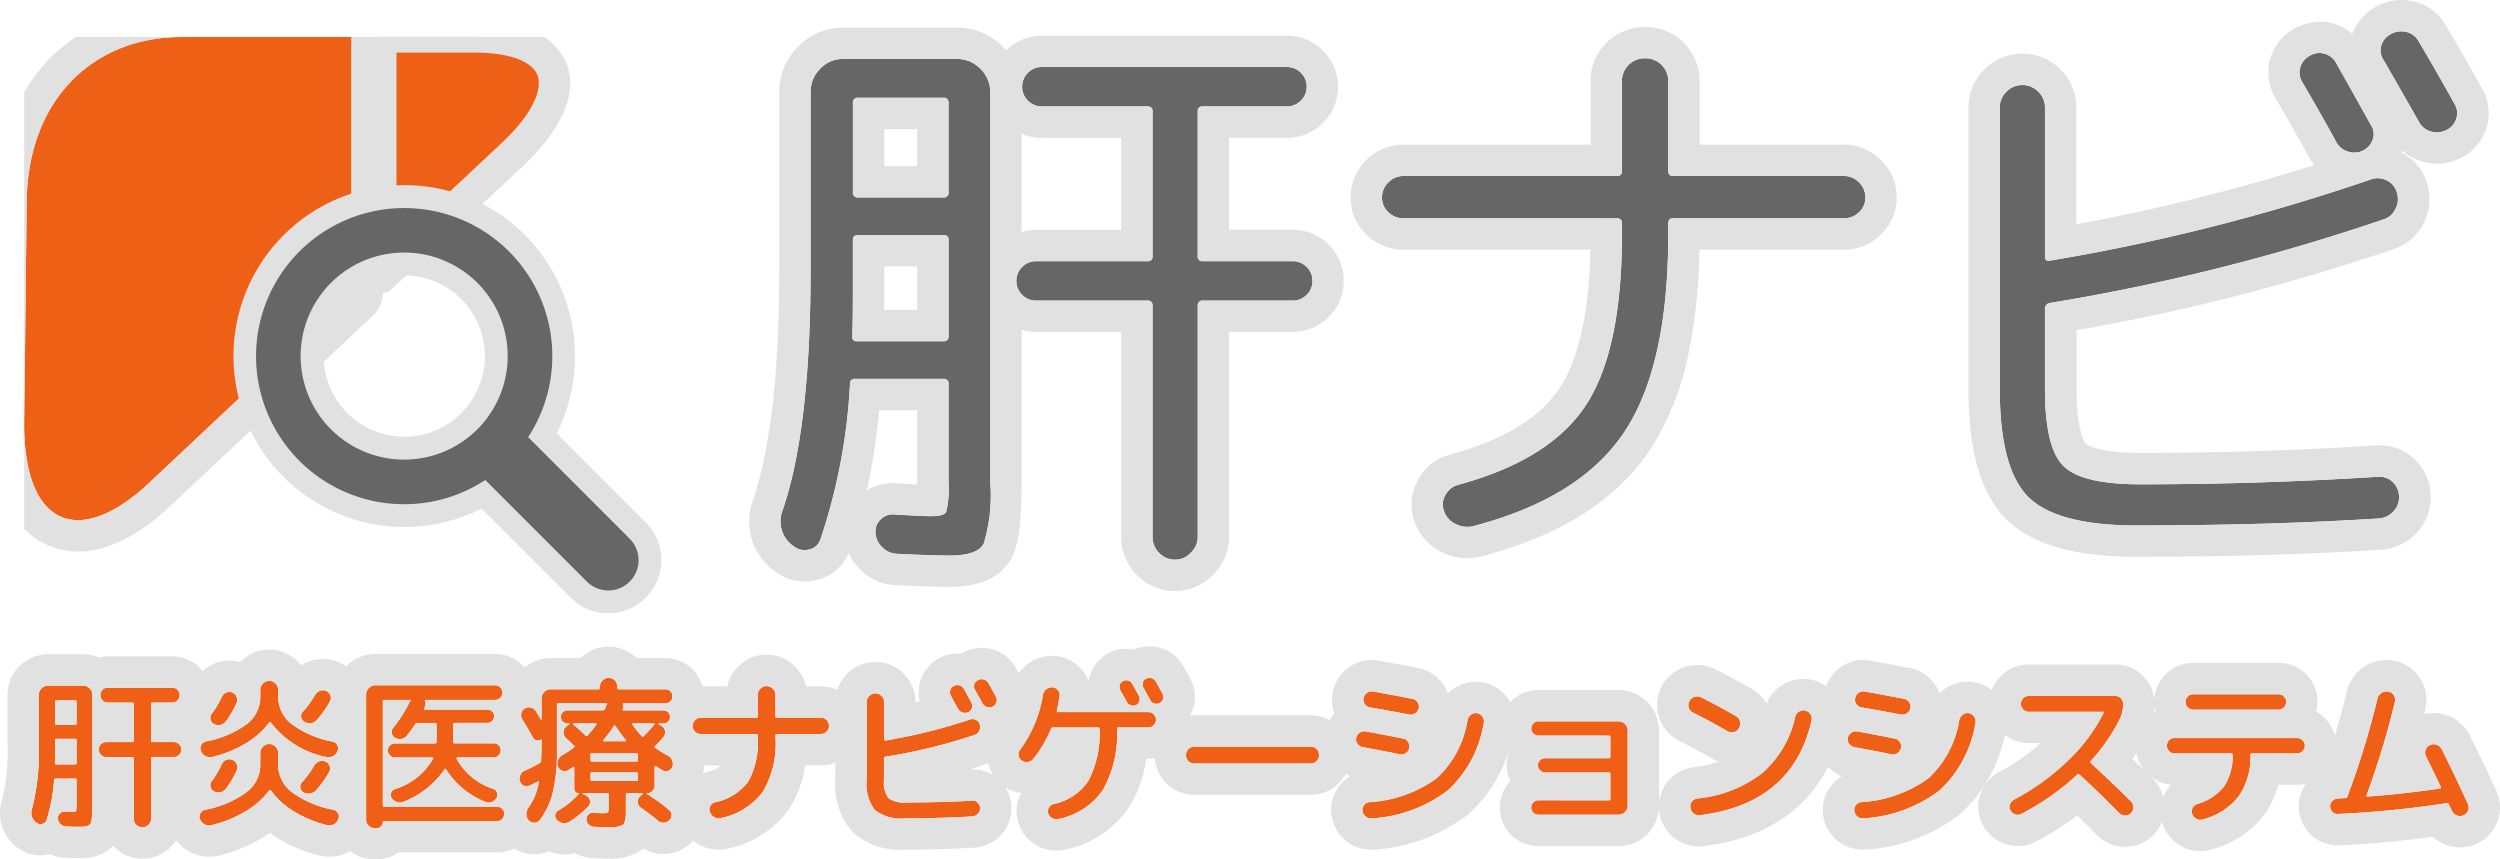
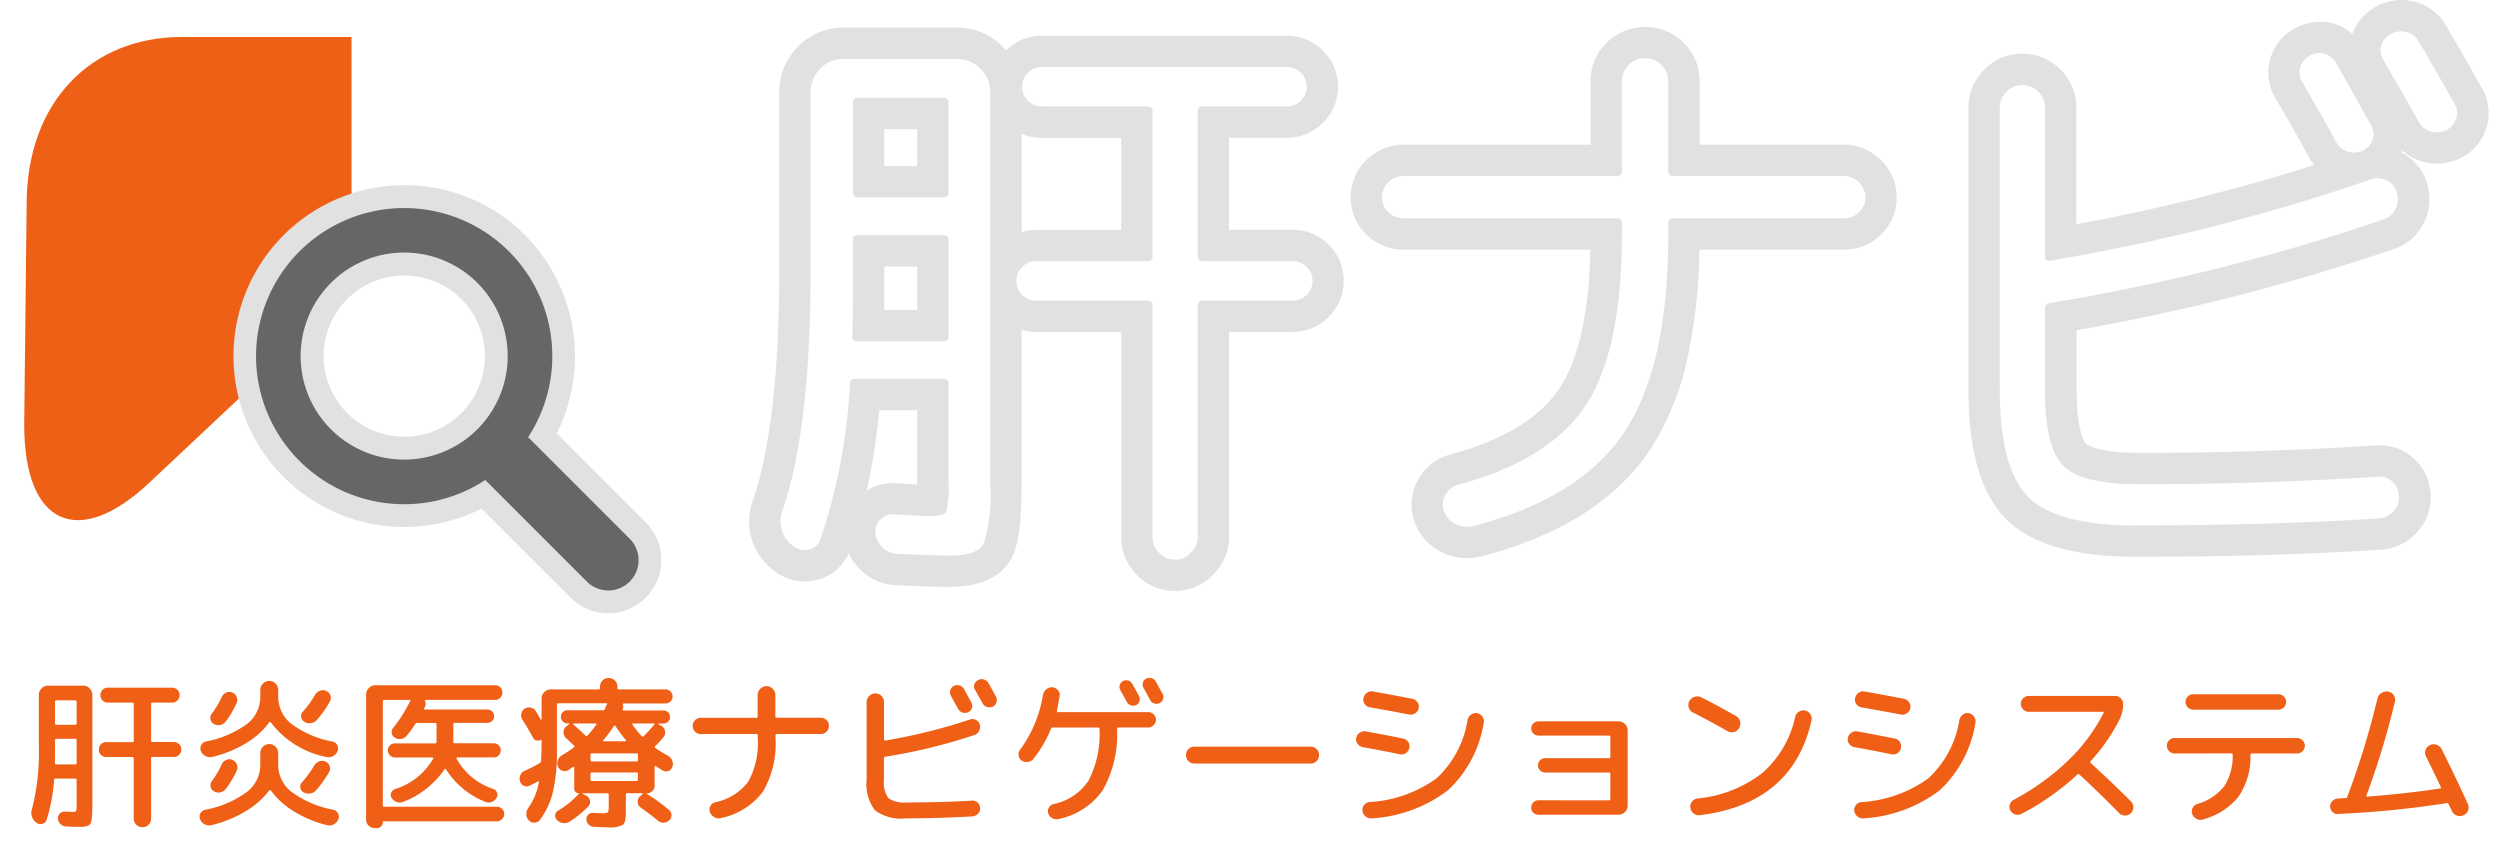
<svg xmlns="http://www.w3.org/2000/svg" width="159.545" height="54.847" viewBox="0 0 159.545 54.847">
  <defs>
    <clipPath id="a">
      <rect width="40.661" height="36.778" fill="none" />
    </clipPath>
  </defs>
  <g transform="translate(-81.455 -25.517)">
    <g transform="translate(83 27.874)">
      <g transform="translate(0 0)" clip-path="url(#a)">
        <path d="M20.164.006H10.029C4.3.006.156,4.136.156,10.659L0,24.74c0,6.523,3.525,7.886,7.951,3.741L20.889,16.322V.006Z" transform="translate(0 -0.001)" fill="#ef6017" />
-         <path d="M10.029.006C4.3.006.156,4.136.156,10.659L0,24.74c0,6.523,3.525,7.886,7.951,3.741L20.889,16.322V.006H10.029m0-2h10.86a2,2,0,0,1,2,2V16.322a2,2,0,0,1-.63,1.457L9.32,29.939c-2.056,1.926-4.037,2.9-5.889,2.9A4.781,4.781,0,0,1-.79,30.316,11.057,11.057,0,0,1-2,24.74q0-.011,0-.022l.156-14.071A12.973,12.973,0,0,1,1.493,1.51,11.589,11.589,0,0,1,10.029-1.994Z" transform="translate(0 -0.001)" fill="#e1e1e1" />
-         <path d="M33.356,0H27.373V15.363L35.73,7.535C40.154,3.39,39.086,0,33.356,0" transform="translate(-4.615 0)" fill="#ef6017" />
-         <path d="M27.373,16.363a1,1,0,0,1-1-1V0a1,1,0,0,1,1-1h5.983a9.472,9.472,0,0,1,3.711.634A3.838,3.838,0,0,1,39.228,1.7c.732,1.851-.268,4.184-2.814,6.569l-8.357,7.828A1,1,0,0,1,27.373,16.363ZM28.373,1V13.056l6.673-6.251c2.743-2.569,2.47-4,2.321-4.374C37.014,1.535,35.514,1,33.356,1Z" transform="translate(-4.615 0)" fill="#e1e1e1" />
        <path d="M40.115,38.114a2.624,2.624,0,0,1-1.87-.773l-6.076-6.075A10.18,10.18,0,1,1,35.937,27.5l6.075,6.075a2.667,2.667,0,0,1-1.9,4.54M27.105,16.558a5.875,5.875,0,1,0,4.156,1.719,5.838,5.838,0,0,0-4.156-1.719" transform="translate(-2.854 -2.066)" fill="#666" />
        <path d="M26.957,12.84a9.446,9.446,0,0,1,7.908,14.62l6.482,6.483a1.933,1.933,0,0,1-2.734,2.734l-6.483-6.482A9.45,9.45,0,1,1,26.957,12.84m0,16.052a6.607,6.607,0,1,0-4.673-1.933,6.592,6.592,0,0,0,4.673,1.933m0-17.513A10.907,10.907,0,1,0,31.889,32.02l5.692,5.689a3.388,3.388,0,0,0,4.791-.008,3.393,3.393,0,0,0,.01-4.791L36.69,27.218A10.967,10.967,0,0,0,34.671,14.57a10.833,10.833,0,0,0-7.714-3.192m0,16.052A5.145,5.145,0,1,1,30.6,25.924a5.107,5.107,0,0,1-3.639,1.506" transform="translate(-2.706 -1.918)" fill="#e1e1e1" />
      </g>
    </g>
-     <path d="M3.1-8.617a1.926,1.926,0,0,1-.7-2.33q1.775-5.215,1.775-15.311V-37.613a2.054,2.054,0,0,1,.61-1.479,1.965,1.965,0,0,1,1.461-.628h7.286a2.025,2.025,0,0,1,1.479.628,2.024,2.024,0,0,1,.629,1.479v24.89a10.562,10.562,0,0,1-.425,3.958q-.425.74-2.2.74-1.146,0-3.365-.111a1.389,1.389,0,0,1-.906-.425,1.39,1.39,0,0,1-.425-.906,1.039,1.039,0,0,1,.333-.868,1.069,1.069,0,0,1,.851-.315q1.738.111,2.367.111.814,0,.962-.277a6.4,6.4,0,0,0,.148-1.9v-6.25a.294.294,0,0,0-.333-.333H7.024a.294.294,0,0,0-.333.333A37.089,37.089,0,0,1,4.805-9.061a.961.961,0,0,1-.721.647A1.122,1.122,0,0,1,3.1-8.617ZM6.876-36.909v5.694a.294.294,0,0,0,.333.333h5.437a.294.294,0,0,0,.333-.333v-5.694a.294.294,0,0,0-.333-.333H7.209A.294.294,0,0,0,6.876-36.909Zm0,11.871q0,2.071-.037,3.032a.261.261,0,0,0,.3.3h5.511a.294.294,0,0,0,.333-.333v-6.139q0-.3-.333-.3H7.209q-.333,0-.333.3ZM28.437-8.211a1.3,1.3,0,0,1-1,.444,1.385,1.385,0,0,1-1.017-.426A1.43,1.43,0,0,1,26-9.246v-14.72a.294.294,0,0,0-.333-.333h-7.1a1.211,1.211,0,0,1-.888-.369,1.212,1.212,0,0,1-.37-.888,1.212,1.212,0,0,1,.37-.888,1.211,1.211,0,0,1,.888-.369h7.1A.294.294,0,0,0,26-27.146v-9.246q0-.3-.333-.3H18.933a1.212,1.212,0,0,1-.888-.37,1.209,1.209,0,0,1-.37-.887,1.211,1.211,0,0,1,.37-.887,1.209,1.209,0,0,1,.888-.37H34.577a1.209,1.209,0,0,1,.888.37,1.21,1.21,0,0,1,.37.887,1.209,1.209,0,0,1-.37.887,1.212,1.212,0,0,1-.888.37H29.214q-.333,0-.333.3v9.246a.294.294,0,0,0,.333.333h5.732a1.211,1.211,0,0,1,.888.369,1.212,1.212,0,0,1,.37.888,1.212,1.212,0,0,1-.37.888,1.211,1.211,0,0,1-.888.369H29.214a.294.294,0,0,0-.333.333v14.72A1.343,1.343,0,0,1,28.437-8.211ZM42.01-29.55a1.346,1.346,0,0,1-.962-.388,1.255,1.255,0,0,1-.407-.943,1.315,1.315,0,0,1,.407-.962,1.316,1.316,0,0,1,.962-.407H55.62a.294.294,0,0,0,.333-.333v-5.7a1.431,1.431,0,0,1,.425-1.054,1.433,1.433,0,0,1,1.054-.425,1.433,1.433,0,0,1,1.054.425,1.431,1.431,0,0,1,.425,1.054v5.7c0,.222.1.333.3.333h10.91a1.316,1.316,0,0,1,.962.407,1.315,1.315,0,0,1,.407.962,1.255,1.255,0,0,1-.407.943,1.346,1.346,0,0,1-.962.388H59.208q-.3,0-.3.333v.666q0,8.431-2.811,12.648T46.485-9.912a1.612,1.612,0,0,1-1.147-.129,1.405,1.405,0,0,1-.74-.832,1.187,1.187,0,0,1,.092-1.018,1.291,1.291,0,0,1,.8-.647q5.88-1.591,8.173-5.1t2.293-10.91v-.666a.294.294,0,0,0-.333-.333ZM99.815-39.905a1.2,1.2,0,0,1,1.738.481q.74,1.294,2.219,3.956a1.03,1.03,0,0,1,.092.906,1.19,1.19,0,0,1-.61.684,1.244,1.244,0,0,1-.943.074,1.26,1.26,0,0,1-.758-.592q-.962-1.775-2.182-3.847a1.164,1.164,0,0,1-.129-.924A1.186,1.186,0,0,1,99.815-39.905Zm4.586-.629a1.238,1.238,0,0,1,.629-.776,1.349,1.349,0,0,1,1-.129,1.172,1.172,0,0,1,.777.61q1,1.665,2.293,3.995a1.1,1.1,0,0,1,.092.943,1.173,1.173,0,0,1-.647.721,1.352,1.352,0,0,1-.98.074,1.233,1.233,0,0,1-.758-.629q-1.257-2.218-2.219-3.883A1.145,1.145,0,0,1,104.4-40.534ZM88.831-9.949q-5.1,0-6.934-1.812t-1.831-6.916V-36.613a1.389,1.389,0,0,1,.425-1.018,1.387,1.387,0,0,1,1.017-.425,1.387,1.387,0,0,1,1.017.425,1.389,1.389,0,0,1,.425,1.018v9.5q0,.333.333.259a127.543,127.543,0,0,0,20.452-5.178,1.274,1.274,0,0,1,1.017.055,1.168,1.168,0,0,1,.647.758,1.321,1.321,0,0,1-.074,1.055,1.215,1.215,0,0,1-.777.684A132.2,132.2,0,0,1,83.284-24.15a.361.361,0,0,0-.333.37v5.141q0,3.7,1.165,4.881t4.9,1.184q7.619,0,15.163-.481a1.225,1.225,0,0,1,.943.314,1.29,1.29,0,0,1,.425.906,1.276,1.276,0,0,1-.351.98,1.362,1.362,0,0,1-.943.462Q97.19-9.949,88.831-9.949Z" transform="translate(129.01 69)" fill="#666" />
    <path d="M27.439-7.767a1.3,1.3,0,0,0,1-.444,1.342,1.342,0,0,0,.444-1.035v-14.72a.294.294,0,0,1,.333-.333h5.732a1.211,1.211,0,0,0,.888-.369,1.212,1.212,0,0,0,.37-.888,1.212,1.212,0,0,0-.37-.888,1.211,1.211,0,0,0-.888-.369H29.214a.294.294,0,0,1-.333-.333v-9.246q0-.3.333-.3h5.363a1.212,1.212,0,0,0,.888-.37,1.209,1.209,0,0,0,.37-.887,1.21,1.21,0,0,0-.37-.887,1.209,1.209,0,0,0-.888-.37H18.933a1.209,1.209,0,0,0-.888.37,1.211,1.211,0,0,0-.37.887,1.209,1.209,0,0,0,.37.887,1.212,1.212,0,0,0,.888.37h6.731q.333,0,.333.3v9.246a.294.294,0,0,1-.333.333h-7.1a1.211,1.211,0,0,0-.888.369,1.212,1.212,0,0,0-.37.888,1.212,1.212,0,0,0,.37.888,1.211,1.211,0,0,0,.888.369h7.1a.294.294,0,0,1,.333.333v14.72a1.43,1.43,0,0,0,.425,1.054,1.385,1.385,0,0,0,1.017.426M13.015-8.026q1.775,0,2.2-.739a10.562,10.562,0,0,0,.425-3.958v-24.89a2.024,2.024,0,0,0-.629-1.479,2.025,2.025,0,0,0-1.479-.628H6.247a1.965,1.965,0,0,0-1.461.628,2.054,2.054,0,0,0-.61,1.479v11.354q0,10.1-1.775,15.311a1.926,1.926,0,0,0,.7,2.33,1.122,1.122,0,0,0,.98.2.961.961,0,0,0,.721-.647,37.089,37.089,0,0,0,1.886-9.912.294.294,0,0,1,.333-.333h5.622a.294.294,0,0,1,.333.333v6.25a6.4,6.4,0,0,1-.148,1.9q-.148.278-.962.277-.629,0-2.367-.111a1.069,1.069,0,0,0-.851.315,1.039,1.039,0,0,0-.333.868,1.39,1.39,0,0,0,.425.906,1.389,1.389,0,0,0,.906.425q2.219.111,3.365.111M7.209-28.478h5.437q.333,0,.333.3v6.139a.294.294,0,0,1-.333.333H7.135a.261.261,0,0,1-.3-.3q.037-.961.037-3.032v-3.143q0-.3.333-.3m0-8.765h5.437a.294.294,0,0,1,.333.333v5.694a.294.294,0,0,1-.333.333H7.209a.294.294,0,0,1-.333-.333v-5.694a.294.294,0,0,1,.333-.333M46.077-9.86a1.671,1.671,0,0,0,.408-.052q6.8-1.775,9.616-5.992t2.811-12.648v-.666q0-.332.3-.333h10.91a1.346,1.346,0,0,0,.962-.388,1.255,1.255,0,0,0,.407-.943,1.315,1.315,0,0,0-.407-.962,1.316,1.316,0,0,0-.962-.407H59.208c-.2,0-.3-.11-.3-.333v-5.7a1.431,1.431,0,0,0-.425-1.054,1.433,1.433,0,0,0-1.054-.425,1.433,1.433,0,0,0-1.054.425,1.431,1.431,0,0,0-.425,1.054v5.7a.294.294,0,0,1-.333.333H42.01a1.316,1.316,0,0,0-.962.407,1.315,1.315,0,0,0-.407.962,1.255,1.255,0,0,0,.407.943,1.346,1.346,0,0,0,.962.388H55.62a.294.294,0,0,1,.333.333v.666q0,7.4-2.293,10.91t-8.173,5.1a1.291,1.291,0,0,0-.8.647,1.188,1.188,0,0,0-.092,1.018,1.4,1.4,0,0,0,.74.832,1.636,1.636,0,0,0,.739.181m42.754-.089q8.358,0,15.422-.444a1.362,1.362,0,0,0,.943-.462,1.276,1.276,0,0,0,.351-.98,1.29,1.29,0,0,0-.425-.906,1.225,1.225,0,0,0-.943-.314q-7.545.481-15.163.481-3.735,0-4.9-1.184t-1.165-4.881V-23.78a.361.361,0,0,1,.333-.37,132.2,132.2,0,0,0,21.265-5.326,1.216,1.216,0,0,0,.777-.684,1.321,1.321,0,0,0,.074-1.055,1.168,1.168,0,0,0-.647-.758,1.274,1.274,0,0,0-1.017-.055A127.543,127.543,0,0,1,83.284-26.85q-.333.074-.333-.259v-9.5a1.389,1.389,0,0,0-.425-1.018,1.387,1.387,0,0,0-1.017-.425,1.387,1.387,0,0,0-1.017.425,1.389,1.389,0,0,0-.425,1.018v17.937q0,5.1,1.831,6.916t6.934,1.812M102.7-33.744a1.22,1.22,0,0,0,.552-.133,1.19,1.19,0,0,0,.61-.684,1.03,1.03,0,0,0-.092-.906q-1.479-2.662-2.219-3.956a1.2,1.2,0,0,0-1.738-.481,1.186,1.186,0,0,0-.573.74,1.164,1.164,0,0,0,.129.924q1.22,2.072,2.182,3.847a1.26,1.26,0,0,0,.758.592,1.367,1.367,0,0,0,.391.059m5.257-1.294a1.387,1.387,0,0,0,.584-.133,1.173,1.173,0,0,0,.647-.721,1.1,1.1,0,0,0-.092-.943q-1.294-2.33-2.293-3.995a1.172,1.172,0,0,0-.777-.61,1.349,1.349,0,0,0-1,.129,1.238,1.238,0,0,0-.629.776,1.145,1.145,0,0,0,.185.925q.962,1.664,2.219,3.883a1.233,1.233,0,0,0,.758.629,1.383,1.383,0,0,0,.4.059M27.439-5.767A3.37,3.37,0,0,1,25.005-6.78,3.412,3.412,0,0,1,24-9.246V-22.3H18.563a3.288,3.288,0,0,1-.922-.129v9.7c0,3.3-.332,4.329-.691,4.954-.665,1.157-1.989,1.744-3.935,1.744-.8,0-1.964-.038-3.466-.114l-.043,0A3.387,3.387,0,0,1,7.329-7.148a3.482,3.482,0,0,1-.721-1.038A2.966,2.966,0,0,1,4.553-6.47a3.253,3.253,0,0,1-.762.092,3.129,3.129,0,0,1-1.886-.638l-.033-.025A3.906,3.906,0,0,1,.509-11.595c1.106-3.249,1.668-8.184,1.668-14.664V-37.613a4.053,4.053,0,0,1,1.175-2.872,3.957,3.957,0,0,1,2.9-1.235h7.286a4.021,4.021,0,0,1,2.893,1.214q.117.117.224.24a3.188,3.188,0,0,1,2.283-.937H34.577a3.191,3.191,0,0,1,2.3.957,3.19,3.19,0,0,1,.955,2.3,3.191,3.191,0,0,1-.956,2.3,3.194,3.194,0,0,1-2.3.955h-3.7v5.874h4.065a3.193,3.193,0,0,1,2.3.955,3.2,3.2,0,0,1,.956,2.3,3.194,3.194,0,0,1-.955,2.3,3.194,3.194,0,0,1-2.3.956H30.881V-9.246A3.362,3.362,0,0,1,29.852-6.8,3.317,3.317,0,0,1,27.439-5.767ZM8.558-17.305a43.982,43.982,0,0,1-.793,5.132,3.015,3.015,0,0,1,1.646-.481c.076,0,.152,0,.228.008.569.036,1,.061,1.339.077q0-.074,0-.153v-4.583Zm.313-6.4h2.107v-2.768h-2.1v1.44C8.876-24.548,8.875-24.106,8.872-23.71Zm8.77-11.24v6.266a3.286,3.286,0,0,1,.922-.129H24v-5.874H18.933A3.226,3.226,0,0,1,17.641-34.95ZM8.876-32.881h2.1v-2.361h-2.1ZM46.077-7.86a3.625,3.625,0,0,1-1.632-.391,3.392,3.392,0,0,1-1.737-1.969,3.2,3.2,0,0,1,.234-2.64,3.274,3.274,0,0,1,2-1.6l.026-.007c3.414-.924,5.776-2.359,7.021-4.266,1.207-1.85,1.864-4.813,1.957-8.816H42.01a3.335,3.335,0,0,1-2.343-.942,3.234,3.234,0,0,1-1.026-2.39,3.3,3.3,0,0,1,.991-2.375,3.3,3.3,0,0,1,2.377-.994H53.953v-4.028a3.417,3.417,0,0,1,1.011-2.467,3.42,3.42,0,0,1,2.469-1.012,3.418,3.418,0,0,1,2.467,1.01,3.418,3.418,0,0,1,1.012,2.469v4.028h9.206a3.3,3.3,0,0,1,2.375.992,3.3,3.3,0,0,1,.993,2.376,3.234,3.234,0,0,1-1.026,2.39,3.335,3.335,0,0,1-2.343.942H60.9a34.941,34.941,0,0,1-.74,6.81,17.539,17.539,0,0,1-2.4,5.946c-2.145,3.218-5.77,5.512-10.775,6.817l-.018,0A3.68,3.68,0,0,1,46.077-7.86Zm42.754-.089c-3.987,0-6.716-.782-8.341-2.391s-2.424-4.341-2.424-8.337V-36.613a3.374,3.374,0,0,1,1.011-2.431,3.372,3.372,0,0,1,2.432-1.012,3.372,3.372,0,0,1,2.432,1.012,3.374,3.374,0,0,1,1.011,2.431v7.443a126,126,0,0,0,15.179-3.778,3.4,3.4,0,0,1-.3-.439l-.031-.055c-.627-1.158-1.35-2.431-2.147-3.784l0-.005a3.143,3.143,0,0,1-.334-2.454,3.168,3.168,0,0,1,1.5-1.947l.089-.049a3.507,3.507,0,0,1,1.618-.417,3.052,3.052,0,0,1,2.039.785,3.21,3.21,0,0,1,1.529-1.757,3.355,3.355,0,0,1,1.606-.412,3.41,3.41,0,0,1,.826.1,3.184,3.184,0,0,1,2.025,1.553c.671,1.119,1.444,2.467,2.3,4.006a3.109,3.109,0,0,1,.25,2.561,3.19,3.19,0,0,1-1.707,1.906,3.382,3.382,0,0,1-1.422.317,3.388,3.388,0,0,1-.966-.142,3.194,3.194,0,0,1-1.249-.7q-.025.069-.053.137a3.176,3.176,0,0,1,1.613,1.912,3.3,3.3,0,0,1-.177,2.536,3.23,3.23,0,0,1-1.971,1.721,135.225,135.225,0,0,1-20.2,5.167v3.763c0,2.846.566,3.454.59,3.478.006.006.611.587,3.475.587,5.009,0,10.066-.16,15.032-.477.079-.005.158-.008.236-.008a3.2,3.2,0,0,1,2.18.835,3.279,3.279,0,0,1,1.079,2.257,3.254,3.254,0,0,1-.87,2.461,3.351,3.351,0,0,1-2.287,1.11h-.008C99.65-8.1,94.419-7.949,88.831-7.949Z" transform="translate(129.01 69)" fill="#e1e1e1" />
    <path d="M.927-2.467a.765.765,0,0,1-.259-.9,14.967,14.967,0,0,0,.425-4.111v-3.138a.567.567,0,0,1,.176-.414.567.567,0,0,1,.414-.176H3.92a.567.567,0,0,1,.414.176.567.567,0,0,1,.176.414v6.928q0,.456-.016.7a3.412,3.412,0,0,1-.052.43.349.349,0,0,1-.14.249.729.729,0,0,1-.223.088,1.813,1.813,0,0,1-.357.026q-.487,0-.88-.021a.556.556,0,0,1-.362-.155.5.5,0,0,1-.166-.352.4.4,0,0,1,.124-.326.426.426,0,0,1,.331-.119q.435.021.476.021.2,0,.228-.067a1.843,1.843,0,0,0,.031-.471V-5.18a.082.082,0,0,0-.093-.093H2.159a.082.082,0,0,0-.093.093A11,11,0,0,1,1.59-2.643a.379.379,0,0,1-.28.259A.431.431,0,0,1,.927-2.467Zm1.2-7.715V-8.8a.082.082,0,0,0,.093.093H3.412A.082.082,0,0,0,3.506-8.8v-1.377a.082.082,0,0,0-.093-.093H2.221A.082.082,0,0,0,2.128-10.181Zm0,3.22q0,.466-.01.683c0,.069.028.1.083.1H3.412a.082.082,0,0,0,.093-.093v-1.45a.082.082,0,0,0-.093-.093H2.221a.082.082,0,0,0-.093.093ZM5.4-6.65a.463.463,0,0,1-.342-.135.463.463,0,0,1-.135-.342.463.463,0,0,1,.135-.342A.463.463,0,0,1,5.4-7.6H7.057A.082.082,0,0,0,7.151-7.7v-2.33a.082.082,0,0,0-.093-.093H5.5a.454.454,0,0,1-.342-.14.468.468,0,0,1-.135-.337.468.468,0,0,1,.135-.337.454.454,0,0,1,.342-.14h4.09a.471.471,0,0,1,.347.14.459.459,0,0,1,.14.337.459.459,0,0,1-.14.337.471.471,0,0,1-.347.14H8.352a.082.082,0,0,0-.093.093V-7.7a.082.082,0,0,0,.093.093H9.7a.471.471,0,0,1,.347.14.458.458,0,0,1,.14.336.459.459,0,0,1-.14.337.471.471,0,0,1-.347.14H8.352a.082.082,0,0,0-.093.093v3.831a.541.541,0,0,1-.161.4.529.529,0,0,1-.388.16.541.541,0,0,1-.4-.16.541.541,0,0,1-.161-.4V-6.557a.082.082,0,0,0-.093-.093Zm6.037-.383a.452.452,0,0,1,.021-.378.441.441,0,0,1,.3-.233A6.374,6.374,0,0,0,14.41-8.784a2.186,2.186,0,0,0,.818-1.719v-.435a.546.546,0,0,1,.171-.4.546.546,0,0,1,.4-.171.546.546,0,0,1,.4.171.546.546,0,0,1,.171.4v.435a2.2,2.2,0,0,0,.823,1.724,6.362,6.362,0,0,0,2.646,1.144.444.444,0,0,1,.3.228.439.439,0,0,1,.021.373.6.6,0,0,1-.29.326.591.591,0,0,1-.425.057,5.893,5.893,0,0,1-3.542-2.2q-.062-.072-.114,0a5.022,5.022,0,0,1-1.476,1.32,7.561,7.561,0,0,1-2.149.875.614.614,0,0,1-.435-.057A.6.6,0,0,1,11.438-7.033Zm1.584-1.885a.584.584,0,0,1-.352.223.565.565,0,0,1-.414-.067.414.414,0,0,1-.207-.29.423.423,0,0,1,.072-.352,5.679,5.679,0,0,0,.642-1.067.525.525,0,0,1,.28-.285.479.479,0,0,1,.383-.016.5.5,0,0,1,.29.279.488.488,0,0,1,0,.394A5.83,5.83,0,0,1,13.022-8.918ZM18.821-9a.6.6,0,0,1-.383.191.6.6,0,0,1-.414-.1.4.4,0,0,1-.192-.3.4.4,0,0,1,.109-.336,6.127,6.127,0,0,0,.777-1.067.626.626,0,0,1,.311-.264.528.528,0,0,1,.4.005.468.468,0,0,1,.269.285.451.451,0,0,1-.031.388A6.323,6.323,0,0,1,18.821-9Zm1.067,5.716a.444.444,0,0,1,.3.228.439.439,0,0,1,.021.373.6.6,0,0,1-.29.326.592.592,0,0,1-.425.057,7.412,7.412,0,0,1-2.128-.885A5.012,5.012,0,0,1,15.9-4.517a.07.07,0,0,0-.052-.021.07.07,0,0,0-.052.021,5.183,5.183,0,0,1-1.512,1.331A7.736,7.736,0,0,1,12.1-2.3a.592.592,0,0,1-.425-.057.6.6,0,0,1-.29-.326.439.439,0,0,1,.021-.373.444.444,0,0,1,.3-.228,6.48,6.48,0,0,0,2.682-1.15,2.185,2.185,0,0,0,.839-1.719V-6.9a.558.558,0,0,1,.171-.409.546.546,0,0,1,.4-.171.546.546,0,0,1,.4.171.558.558,0,0,1,.171.409v.746a2.185,2.185,0,0,0,.839,1.719A6.48,6.48,0,0,0,19.888-3.285ZM12.763-6.174a.525.525,0,0,1,.28-.285.478.478,0,0,1,.383-.016.523.523,0,0,1,.3.28.474.474,0,0,1,.005.393,6.062,6.062,0,0,1-.7,1.181.584.584,0,0,1-.352.223.565.565,0,0,1-.414-.067.414.414,0,0,1-.207-.29.423.423,0,0,1,.072-.352A5.683,5.683,0,0,0,12.763-6.174Zm6.224-.2a.519.519,0,0,1,.394.01.468.468,0,0,1,.269.285.451.451,0,0,1-.031.388,6.972,6.972,0,0,1-.839,1.17.625.625,0,0,1-.383.2.649.649,0,0,1-.425-.083.4.4,0,0,1-.192-.3.4.4,0,0,1,.109-.337,6.8,6.8,0,0,0,.787-1.077A.6.6,0,0,1,18.987-6.371Zm3.531,4.256a.526.526,0,0,1-.378-.155.5.5,0,0,1-.161-.373v-7.994a.567.567,0,0,1,.176-.414.567.567,0,0,1,.414-.176h7.642a.451.451,0,0,1,.331.135.451.451,0,0,1,.135.332.45.45,0,0,1-.135.331.451.451,0,0,1-.331.135H25.78q-.062,0-.041.073a.417.417,0,0,1,0,.362l-.052.1c-.028.055-.014.083.041.083h4a.409.409,0,0,1,.3.124.409.409,0,0,1,.124.3.409.409,0,0,1-.124.3.41.41,0,0,1-.3.124h-2.1q-.083,0-.083.093v1.118q0,.093.083.093h2.5a.429.429,0,0,1,.316.129.43.43,0,0,1,.129.316.448.448,0,0,1-.129.321.422.422,0,0,1-.316.135H27.81a.07.07,0,0,0-.052.021.047.047,0,0,0-.01.052A4.128,4.128,0,0,0,30.108-4.61a.388.388,0,0,1,.233.249.366.366,0,0,1-.047.331.573.573,0,0,1-.316.254.548.548,0,0,1-.4-.016,5.268,5.268,0,0,1-2.506-2.081q-.041-.062-.093.01A5.613,5.613,0,0,1,24.33-3.782a.567.567,0,0,1-.4,0,.612.612,0,0,1-.316-.249.346.346,0,0,1-.041-.326.4.4,0,0,1,.238-.243,4.25,4.25,0,0,0,2.444-1.937q.041-.083-.052-.083H23.823a.439.439,0,0,1-.321-.135.439.439,0,0,1-.135-.321.422.422,0,0,1,.135-.316.447.447,0,0,1,.321-.129h2.568q.083,0,.083-.093V-8.732q0-.093-.083-.093H25.252a.162.162,0,0,0-.145.083,7.4,7.4,0,0,1-.538.735.556.556,0,0,1-.352.2.571.571,0,0,1-.4-.078.38.38,0,0,1-.2-.285A.414.414,0,0,1,23.7-8.5a8.842,8.842,0,0,0,1.046-1.636.367.367,0,0,1,.052-.083q.052-.073-.031-.073H23.139c-.062,0-.093.028-.093.083v6.638a.082.082,0,0,0,.093.093h7.176a.478.478,0,0,1,.337.129.425.425,0,0,1,.14.326.459.459,0,0,1-.14.336.459.459,0,0,1-.337.14H23.108q-.062,0-.062.052a.368.368,0,0,1-.114.269.368.368,0,0,1-.269.114Zm9.889-2.7a.429.429,0,0,1-.368,0A.438.438,0,0,1,31.8-5.1a.564.564,0,0,1,.026-.4.525.525,0,0,1,.285-.279,8.771,8.771,0,0,0,.953-.487.162.162,0,0,0,.083-.145q.031-.569.031-1.315c0-.028-.017-.035-.052-.021a.377.377,0,0,1-.28.036.328.328,0,0,1-.217-.171q-.321-.6-.673-1.149a.51.51,0,0,1-.072-.388.448.448,0,0,1,.217-.316.493.493,0,0,1,.388-.067.465.465,0,0,1,.316.223q.052.073.321.538a.042.042,0,0,0,.031.01.018.018,0,0,0,.021-.021v-1.326a.575.575,0,0,1,.171-.414.55.55,0,0,1,.409-.176h3.055a.082.082,0,0,0,.093-.093v-.072a.541.541,0,0,1,.161-.4.529.529,0,0,1,.388-.16.541.541,0,0,1,.4.16.541.541,0,0,1,.161.4v.072a.082.082,0,0,0,.093.093h2.972a.438.438,0,0,1,.321.135.438.438,0,0,1,.135.321.421.421,0,0,1-.135.316.447.447,0,0,1-.321.129H38.424q-.072,0-.052.093a.4.4,0,0,1-.021.279q-.021.073.052.073h2.558a.406.406,0,0,1,.29.119.392.392,0,0,1,.124.3.392.392,0,0,1-.124.3.406.406,0,0,1-.29.119H40.65c-.014,0-.021,0-.021.015a.035.035,0,0,0,.01.026l.166.093a.467.467,0,0,1,.249.337.466.466,0,0,1-.1.4,7.588,7.588,0,0,1-.528.57.065.065,0,0,0,.01.114,8.923,8.923,0,0,0,.808.5.6.6,0,0,1,.269.305.532.532,0,0,1,.01.4.435.435,0,0,1-.259.269A.4.4,0,0,1,40.9-5.8q-.145-.083-.435-.269a.034.034,0,0,0-.047-.005.051.051,0,0,0-.026.046v1.2a.471.471,0,0,1-.14.347.471.471,0,0,1-.347.14c-.007,0-.012.005-.016.016a.023.023,0,0,0,.005.026,11.6,11.6,0,0,1,1.429,1.036.429.429,0,0,1,.145.326.429.429,0,0,1-.145.326.534.534,0,0,1-.362.15.516.516,0,0,1-.362-.129q-.476-.4-1.087-.828a.456.456,0,0,1-.2-.347.412.412,0,0,1,.145-.368l.166-.145q.021-.041-.031-.062h-.953q-.083,0-.083.093v1.1q0,.662-.192.823a1.813,1.813,0,0,1-.979.16q-.28,0-.87-.031a.489.489,0,0,1-.331-.145.489.489,0,0,1-.145-.331.369.369,0,0,1,.119-.3.391.391,0,0,1,.305-.114q.476.021.538.021a.863.863,0,0,0,.4-.052q.062-.052.062-.342v-.787a.082.082,0,0,0-.093-.093H35.814c-.014,0-.021.005-.021.016a.035.035,0,0,0,.01.026l.207.1a.451.451,0,0,1,.254.321.407.407,0,0,1-.109.383,6.743,6.743,0,0,1-1.2.973.629.629,0,0,1-.414.083.665.665,0,0,1-.383-.2.362.362,0,0,1-.109-.321.363.363,0,0,1,.192-.28A5.525,5.525,0,0,0,35.566-4.32c.014-.014.007-.021-.021-.021a.269.269,0,0,1-.2-.083.269.269,0,0,1-.083-.2V-5.977a.051.051,0,0,0-.026-.047.034.034,0,0,0-.047.005q-.207.145-.311.207a.429.429,0,0,1-.373.036.451.451,0,0,1-.28-.264.542.542,0,0,1-.005-.409.624.624,0,0,1,.264-.316,7.111,7.111,0,0,0,.756-.5q.083-.062,0-.124l-.5-.466a.488.488,0,0,1-.161-.383.476.476,0,0,1,.181-.373l.186-.135a.047.047,0,0,0,.005-.036.024.024,0,0,0-.026-.015h-.1a.406.406,0,0,1-.29-.119.392.392,0,0,1-.124-.3.392.392,0,0,1,.124-.3.406.406,0,0,1,.29-.119H37.1a.133.133,0,0,0,.124-.093.509.509,0,0,0,.026-.073.518.518,0,0,1,.026-.073l.036-.067c.017-.031.029-.053.036-.067.035-.048.021-.072-.041-.072H34.24q-.083,0-.083.093v2.868a11.612,11.612,0,0,1-.249,2.672,5.01,5.01,0,0,1-.828,1.8.452.452,0,0,1-.352.186.445.445,0,0,1-.362-.145.545.545,0,0,1-.161-.388.672.672,0,0,1,.129-.419,3.941,3.941,0,0,0,.673-1.646A.034.034,0,0,0,33-5.087a.034.034,0,0,0-.041-.01Q32.78-5,32.407-4.817Zm3.562-3.21a.091.091,0,0,0,.145,0,6.778,6.778,0,0,0,.559-.694.034.034,0,0,0,.005-.046.051.051,0,0,0-.047-.026h-1.4a.044.044,0,0,0-.036.026q-.016.026.005.036Q35.721-8.276,35.97-8.028Zm3.355,2.817v-.362q0-.093-.083-.093H36.384q-.083,0-.083.093v.362q0,.093.083.093h2.858Q39.325-5.118,39.325-5.211Zm0-1.243V-6.8a.073.073,0,0,0-.083-.083H36.384A.073.073,0,0,0,36.3-6.8v.342q0,.093.083.093h2.858Q39.325-6.36,39.325-6.454Zm-.311-2.34c-.055,0-.066.027-.031.083a6.383,6.383,0,0,0,.59.735q.052.062.124-.01a9.032,9.032,0,0,0,.673-.735c.035-.048.024-.072-.031-.072Zm-.445,1.077a8.18,8.18,0,0,1-.673-.911.05.05,0,0,0-.052-.026.094.094,0,0,0-.052.026,7.459,7.459,0,0,1-.683.911q-.021.01-.005.036a.044.044,0,0,0,.036.026h1.4c.014,0,.024-.009.031-.026S38.576-7.71,38.569-7.717Zm4.774-.4a.5.5,0,0,1-.368-.15.5.5,0,0,1-.15-.368.5.5,0,0,1,.15-.368.5.5,0,0,1,.368-.15h3.531a.082.082,0,0,0,.093-.093v-1.356a.555.555,0,0,1,.166-.4.541.541,0,0,1,.4-.171.541.541,0,0,1,.4.171.555.555,0,0,1,.166.4V-9.25a.082.082,0,0,0,.093.093h2.806a.5.5,0,0,1,.368.15.5.5,0,0,1,.15.368.5.5,0,0,1-.15.368.5.5,0,0,1-.368.15H48.2a.082.082,0,0,0-.093.093v.166A6.059,6.059,0,0,1,47.3-4.434a4.476,4.476,0,0,1-2.672,1.678.527.527,0,0,1-.419-.052.624.624,0,0,1-.285-.331.452.452,0,0,1,.026-.383.453.453,0,0,1,.3-.238,3.521,3.521,0,0,0,2.123-1.326,5.112,5.112,0,0,0,.6-2.775v-.166a.082.082,0,0,0-.093-.093Zm16.144-3.065a.471.471,0,0,1,.368-.036.458.458,0,0,1,.285.233q.155.28.466.86a.438.438,0,0,1,.036.352.421.421,0,0,1-.233.259.47.47,0,0,1-.357.026.465.465,0,0,1-.285-.222q-.083-.145-.238-.425t-.228-.424a.433.433,0,0,1-.036-.352A.425.425,0,0,1,59.487-11.186Zm1.3-.093a.477.477,0,0,1,.238-.28A.471.471,0,0,1,61.4-11.6a.5.5,0,0,1,.3.233q.166.29.476.87a.429.429,0,0,1,.031.357.44.44,0,0,1-.238.274.483.483,0,0,1-.368.021.477.477,0,0,1-.285-.238q-.4-.725-.476-.849A.454.454,0,0,1,60.791-11.279Zm-4.38,8.543a2.788,2.788,0,0,1-1.957-.523,2.766,2.766,0,0,1-.528-1.962V-10.15a.538.538,0,0,1,.166-.394.538.538,0,0,1,.394-.166.529.529,0,0,1,.388.161.541.541,0,0,1,.161.4v2.371a.074.074,0,0,0,.031.057.062.062,0,0,0,.062.016,35.69,35.69,0,0,0,5.385-1.336.464.464,0,0,1,.383.021.473.473,0,0,1,.249.3.517.517,0,0,1-.036.4.528.528,0,0,1-.3.264,35.773,35.773,0,0,1-5.685,1.388.1.1,0,0,0-.093.1V-5.2a1.721,1.721,0,0,0,.28,1.17,1.721,1.721,0,0,0,1.17.279q2.206,0,4.152-.114A.453.453,0,0,1,61-3.746a.482.482,0,0,1,.166.347.477.477,0,0,1-.135.362.541.541,0,0,1-.352.176Q58.5-2.736,56.411-2.736Zm15.978-6.3a.471.471,0,0,1-.15.352.485.485,0,0,1-.347.145H69.987a.073.073,0,0,0-.083.083,7.251,7.251,0,0,1-.911,3.914,4.529,4.529,0,0,1-2.827,1.843.537.537,0,0,1-.4-.052.506.506,0,0,1-.254-.311.422.422,0,0,1,.041-.362.476.476,0,0,1,.3-.228,3.52,3.52,0,0,0,2.232-1.5,6.491,6.491,0,0,0,.7-3.293q0-.093-.083-.093H65.8a.114.114,0,0,0-.114.083,7.913,7.913,0,0,1-1.118,1.916.535.535,0,0,1-.352.2.556.556,0,0,1-.393-.083.471.471,0,0,1-.2-.321.463.463,0,0,1,.088-.373,8,8,0,0,0,1.46-3.49.613.613,0,0,1,.212-.362.541.541,0,0,1,.388-.135.522.522,0,0,1,.357.181.452.452,0,0,1,.109.378q-.1.611-.176.932-.021.093.062.093h5.768a.479.479,0,0,1,.352.145A.468.468,0,0,1,72.389-9.032Zm-2.1-2.465a.442.442,0,0,1,.337-.031.412.412,0,0,1,.254.207q.362.652.425.766a.436.436,0,0,1,.031.337.375.375,0,0,1-.217.254.438.438,0,0,1-.337.01.452.452,0,0,1-.254-.218l-.414-.756a.4.4,0,0,1-.031-.321A.411.411,0,0,1,70.287-11.5Zm1.481-.155a.453.453,0,0,1,.342-.031.443.443,0,0,1,.269.218q.29.518.435.787a.425.425,0,0,1,.026.337.425.425,0,0,1-.223.254.466.466,0,0,1-.342.016.425.425,0,0,1-.259-.223q-.135-.259-.425-.776a.441.441,0,0,1-.036-.332A.358.358,0,0,1,71.768-11.652Zm3.076,5.416a.52.52,0,0,1-.383-.155.52.52,0,0,1-.155-.383.521.521,0,0,1,.155-.383.521.521,0,0,1,.383-.155h7.414a.521.521,0,0,1,.383.155.521.521,0,0,1,.155.383.52.52,0,0,1-.155.383.52.52,0,0,1-.383.155Zm18.049-3.21a.511.511,0,0,1,.331.222.492.492,0,0,1,.083.388,7.475,7.475,0,0,1-2.289,4.313,8.93,8.93,0,0,1-4.846,1.786.543.543,0,0,1-.394-.114.521.521,0,0,1-.207-.352.484.484,0,0,1,.1-.378.465.465,0,0,1,.337-.192,8.12,8.12,0,0,0,4.287-1.517,6.421,6.421,0,0,0,1.978-3.723.585.585,0,0,1,.228-.347A.484.484,0,0,1,92.893-9.446ZM85.582-7.282a.524.524,0,0,1-.331-.212.463.463,0,0,1-.083-.378.511.511,0,0,1,.223-.331.492.492,0,0,1,.388-.083q1.47.269,2.382.456a.48.48,0,0,1,.321.218.5.5,0,0,1,.072.383.5.5,0,0,1-.217.326.489.489,0,0,1-.383.078Q87.053-7.013,85.582-7.282Zm3.158-3.086a.517.517,0,0,1,.331.217.477.477,0,0,1,.083.383.488.488,0,0,1-.228.326.518.518,0,0,1-.393.078q-1.336-.259-2.5-.456a.5.5,0,0,1-.326-.212.473.473,0,0,1-.078-.378.536.536,0,0,1,.217-.336.467.467,0,0,1,.383-.088Q87.011-10.7,88.74-10.368ZM101.3-3.885a.073.073,0,0,0,.083-.083v-1.6q0-.093-.083-.093h-4.08A.438.438,0,0,1,96.9-5.8a.438.438,0,0,1-.135-.321.438.438,0,0,1,.135-.321.439.439,0,0,1,.321-.135h4.08q.083,0,.083-.093V-7.924q0-.093-.083-.093H96.8a.456.456,0,0,1-.326-.135.43.43,0,0,1-.14-.321.43.43,0,0,1,.14-.321.455.455,0,0,1,.326-.135H101.9a.576.576,0,0,1,.414.171.551.551,0,0,1,.176.409v4.8a.55.55,0,0,1-.176.409.575.575,0,0,1-.414.171H96.8a.46.46,0,0,1-.331-.129.433.433,0,0,1-.135-.326.451.451,0,0,1,.135-.332.451.451,0,0,1,.331-.134Zm5.364-5.6a.517.517,0,0,1-.274-.316.54.54,0,0,1,.036-.419.544.544,0,0,1,.331-.269.559.559,0,0,1,.435.031q1.2.611,2.206,1.191a.516.516,0,0,1,.264.331.558.558,0,0,1-.057.424.516.516,0,0,1-.331.264.559.559,0,0,1-.425-.057Q107.846-8.887,106.666-9.488Zm7.145-.135a.536.536,0,0,1,.337.233.522.522,0,0,1,.078.4q-1.2,5.313-7.124,6.048a.513.513,0,0,1-.4-.109.546.546,0,0,1-.207-.368.5.5,0,0,1,.1-.388.508.508,0,0,1,.347-.2,7.976,7.976,0,0,0,4.142-1.626,6.611,6.611,0,0,0,2.1-3.593.508.508,0,0,1,.238-.321A.531.531,0,0,1,113.811-9.622Zm10.459.176a.511.511,0,0,1,.331.222.492.492,0,0,1,.083.388A7.475,7.475,0,0,1,122.4-4.522a8.93,8.93,0,0,1-4.846,1.786.543.543,0,0,1-.393-.114.521.521,0,0,1-.207-.352.484.484,0,0,1,.1-.378.465.465,0,0,1,.337-.192,8.12,8.12,0,0,0,4.287-1.517,6.421,6.421,0,0,0,1.978-3.723.585.585,0,0,1,.228-.347A.484.484,0,0,1,124.27-9.446Zm-7.311,2.164a.524.524,0,0,1-.331-.212.463.463,0,0,1-.083-.378.511.511,0,0,1,.223-.331.492.492,0,0,1,.388-.083q1.47.269,2.382.456a.479.479,0,0,1,.321.218.5.5,0,0,1,.073.383.5.5,0,0,1-.217.326.489.489,0,0,1-.383.078Q118.429-7.013,116.959-7.282Zm3.158-3.086a.516.516,0,0,1,.331.217.477.477,0,0,1,.083.383.488.488,0,0,1-.228.326.518.518,0,0,1-.394.078q-1.336-.259-2.5-.456a.5.5,0,0,1-.326-.212.473.473,0,0,1-.078-.378.536.536,0,0,1,.217-.336.467.467,0,0,1,.383-.088Q118.388-10.7,120.117-10.368Zm7.508,7.342a.491.491,0,0,1-.4.036.529.529,0,0,1-.305-.254.454.454,0,0,1-.036-.383.53.53,0,0,1,.254-.3,15.326,15.326,0,0,0,3.459-2.5,11.349,11.349,0,0,0,2.268-3.039c.021-.048,0-.072-.052-.072h-4.722a.488.488,0,0,1-.357-.15.488.488,0,0,1-.15-.357.488.488,0,0,1,.15-.357.488.488,0,0,1,.357-.15H133.6a.488.488,0,0,1,.357.15.488.488,0,0,1,.15.357,2.144,2.144,0,0,1-.207.953,11.442,11.442,0,0,1-1.864,2.7q-.052.052.01.124,1.429,1.315,2.558,2.444a.515.515,0,0,1,.155.378.515.515,0,0,1-.155.378.5.5,0,0,1-.378.15.534.534,0,0,1-.378-.161q-1.408-1.429-2.527-2.454a.089.089,0,0,0-.135,0A16.093,16.093,0,0,1,127.625-3.026Zm10.966-7.632h5.426a.479.479,0,0,1,.352.145.468.468,0,0,1,.145.342.48.48,0,0,1-.145.352.479.479,0,0,1-.352.145h-5.426a.479.479,0,0,1-.352-.145.479.479,0,0,1-.145-.352.467.467,0,0,1,.145-.342A.479.479,0,0,1,138.591-10.658Zm-1.2,3.78a.467.467,0,0,1-.342-.145.479.479,0,0,1-.145-.352.471.471,0,0,1,.14-.347.471.471,0,0,1,.347-.14h7.818a.479.479,0,0,1,.352.145.468.468,0,0,1,.145.342.471.471,0,0,1-.15.352.485.485,0,0,1-.347.145h-2.889a.073.073,0,0,0-.083.083,4.474,4.474,0,0,1-.756,2.661,4.3,4.3,0,0,1-2.3,1.47.492.492,0,0,1-.4-.047.568.568,0,0,1-.264-.316.481.481,0,0,1,.031-.378.513.513,0,0,1,.3-.254,3.307,3.307,0,0,0,1.714-1.129A3.534,3.534,0,0,0,141.1-6.8c0-.055-.031-.083-.093-.083Zm10.428,3.862a.448.448,0,0,1-.342-.124.48.48,0,0,1-.155-.342.461.461,0,0,1,.135-.357A.5.5,0,0,1,147.8-4l.518-.031a.1.1,0,0,0,.1-.093l.021-.042a.091.091,0,0,0,.01-.041,51.936,51.936,0,0,0,1.885-6.161.557.557,0,0,1,.259-.368.6.6,0,0,1,.435-.088.512.512,0,0,1,.352.233.527.527,0,0,1,.072.419,52.444,52.444,0,0,1-1.812,5.965c-.014.055,0,.083.052.083q2.361-.176,4.65-.518.083-.02.041-.093-.3-.642-.942-1.947a.525.525,0,0,1-.031-.419.5.5,0,0,1,.28-.305.518.518,0,0,1,.43-.021.575.575,0,0,1,.326.29q.839,1.677,1.667,3.49a.508.508,0,0,1,.005.419.517.517,0,0,1-.3.3.532.532,0,0,1-.43.005.552.552,0,0,1-.305-.305l-.1-.2q-.067-.134-.1-.207a.1.1,0,0,0-.124-.072A63.734,63.734,0,0,1,147.818-3.016Z" transform="translate(82.84 80.479)" fill="#ef5f16" />
-     <path d="M22.663-2.115a.368.368,0,0,0,.269-.114.368.368,0,0,0,.114-.269q0-.052.062-.052h7.207a.459.459,0,0,0,.337-.14.459.459,0,0,0,.14-.336.425.425,0,0,0-.14-.326.478.478,0,0,0-.337-.129H23.139a.082.082,0,0,1-.093-.093v-6.638c0-.055.031-.083.093-.083h1.626q.083,0,.031.073a.368.368,0,0,0-.052.083A8.84,8.84,0,0,1,23.7-8.5a.414.414,0,0,0-.083.336.38.38,0,0,0,.2.285.571.571,0,0,0,.4.078.555.555,0,0,0,.352-.2,7.4,7.4,0,0,0,.538-.735.162.162,0,0,1,.145-.083h1.139q.083,0,.083.093v1.118q0,.093-.083.093H23.823a.447.447,0,0,0-.321.129.422.422,0,0,0-.135.316.439.439,0,0,0,.135.321.439.439,0,0,0,.321.135H26.2q.093,0,.052.083A4.25,4.25,0,0,1,23.812-4.6a.4.4,0,0,0-.238.243.346.346,0,0,0,.041.326.612.612,0,0,0,.316.248.567.567,0,0,0,.4,0,5.613,5.613,0,0,0,2.651-2.081q.052-.073.093-.01A5.268,5.268,0,0,0,29.58-3.792a.548.548,0,0,0,.4.016.573.573,0,0,0,.316-.254.366.366,0,0,0,.047-.331.388.388,0,0,0-.233-.249,4.128,4.128,0,0,1-2.361-1.936.047.047,0,0,1,.01-.052.07.07,0,0,1,.052-.021h2.309a.422.422,0,0,0,.316-.135.448.448,0,0,0,.129-.321.43.43,0,0,0-.129-.316.429.429,0,0,0-.316-.129h-2.5q-.083,0-.083-.093V-8.732q0-.093.083-.093h2.1a.41.41,0,0,0,.3-.124.409.409,0,0,0,.124-.3.409.409,0,0,0-.124-.3.409.409,0,0,0-.3-.124h-4c-.055,0-.069-.027-.041-.083l.052-.1a.417.417,0,0,0,0-.362q-.021-.073.041-.073h4.432a.451.451,0,0,0,.331-.135.45.45,0,0,0,.135-.331.451.451,0,0,0-.135-.332.451.451,0,0,0-.331-.135H22.57a.567.567,0,0,0-.414.176.567.567,0,0,0-.176.414v7.994a.5.5,0,0,0,.161.373.526.526,0,0,0,.378.155h.145m14.725-.052a1.813,1.813,0,0,0,.979-.16q.192-.16.192-.823v-1.1q0-.093.083-.093h.953q.052.021.031.062l-.166.145a.412.412,0,0,0-.145.368.456.456,0,0,0,.2.347q.611.424,1.087.828a.515.515,0,0,0,.362.129.534.534,0,0,0,.362-.15.429.429,0,0,0,.145-.326.429.429,0,0,0-.145-.326A11.6,11.6,0,0,0,39.894-4.3a.023.023,0,0,1-.005-.026c0-.01.009-.016.016-.016a.471.471,0,0,0,.347-.14.471.471,0,0,0,.14-.347v-1.2a.051.051,0,0,1,.026-.047.035.035,0,0,1,.047.005q.29.186.435.269a.4.4,0,0,0,.362.031.435.435,0,0,0,.259-.269.532.532,0,0,0-.01-.4.6.6,0,0,0-.269-.305,8.924,8.924,0,0,1-.808-.5.065.065,0,0,1-.01-.114,7.6,7.6,0,0,0,.528-.57.466.466,0,0,0,.1-.4.467.467,0,0,0-.249-.337l-.166-.093a.035.035,0,0,1-.01-.026c0-.01.007-.015.021-.015h.311a.406.406,0,0,0,.29-.119.392.392,0,0,0,.124-.3.392.392,0,0,0-.124-.3.406.406,0,0,0-.29-.119H38.4q-.072,0-.052-.073a.4.4,0,0,0,.021-.279q-.021-.093.052-.093h2.651a.447.447,0,0,0,.321-.13.421.421,0,0,0,.135-.316.438.438,0,0,0-.135-.321.438.438,0,0,0-.321-.135H38.1a.082.082,0,0,1-.093-.093v-.072a.541.541,0,0,0-.161-.4.541.541,0,0,0-.4-.16.529.529,0,0,0-.388.16.541.541,0,0,0-.161.4v.072a.082.082,0,0,1-.093.093H33.754a.55.55,0,0,0-.409.176.575.575,0,0,0-.171.414v1.326a.018.018,0,0,1-.021.021.042.042,0,0,1-.031-.01q-.269-.466-.321-.538a.465.465,0,0,0-.316-.223.493.493,0,0,0-.388.067.448.448,0,0,0-.217.316.51.51,0,0,0,.073.388q.352.549.673,1.149a.328.328,0,0,0,.217.171.377.377,0,0,0,.28-.036c.035-.014.052-.007.052.021q0,.746-.031,1.315a.162.162,0,0,1-.083.145,8.773,8.773,0,0,1-.953.487.525.525,0,0,0-.285.279.564.564,0,0,0-.026.4.438.438,0,0,0,.243.279.429.429,0,0,0,.368,0Q32.78-5,32.956-5.1a.034.034,0,0,1,.041.01.034.034,0,0,1,.01.042A3.941,3.941,0,0,1,32.335-3.4a.672.672,0,0,0-.129.419.545.545,0,0,0,.16.388.445.445,0,0,0,.362.145.452.452,0,0,0,.352-.186,5.01,5.01,0,0,0,.828-1.8,11.611,11.611,0,0,0,.249-2.672V-9.974q0-.093.083-.093h3.065c.062,0,.076.024.041.072-.007.014-.019.036-.036.067l-.036.067a.52.52,0,0,0-.026.073.506.506,0,0,1-.026.073.133.133,0,0,1-.124.093H34.83a.406.406,0,0,0-.29.119.392.392,0,0,0-.124.3.393.393,0,0,0,.124.3.406.406,0,0,0,.29.119h.1a.024.024,0,0,1,.026.015.047.047,0,0,1-.005.036l-.186.135a.476.476,0,0,0-.181.373.488.488,0,0,0,.16.383l.5.466q.083.062,0,.124a7.113,7.113,0,0,1-.756.5.624.624,0,0,0-.264.316.542.542,0,0,0,.005.409.451.451,0,0,0,.28.264.429.429,0,0,0,.373-.036q.1-.062.311-.207a.035.035,0,0,1,.047-.005.051.051,0,0,1,.026.047v1.357a.269.269,0,0,0,.083.2.269.269,0,0,0,.2.083q.041,0,.021.021A5.525,5.525,0,0,1,34.24-3.233a.363.363,0,0,0-.192.28.362.362,0,0,0,.109.321.665.665,0,0,0,.383.2.629.629,0,0,0,.414-.083,6.743,6.743,0,0,0,1.2-.973.407.407,0,0,0,.109-.383.451.451,0,0,0-.254-.321L35.8-4.3a.035.035,0,0,1-.01-.026c0-.01.007-.016.021-.016h1.564a.082.082,0,0,1,.093.093v.787q0,.29-.062.342a.863.863,0,0,1-.4.052q-.062,0-.538-.021a.391.391,0,0,0-.305.114.369.369,0,0,0-.119.3.489.489,0,0,0,.145.331.489.489,0,0,0,.331.145q.59.031.87.031m-1-3.5h2.858q.083,0,.083.093v.362q0,.093-.083.093H36.384q-.083,0-.083-.093v-.362q0-.093.083-.093m0-1.211h2.858a.073.073,0,0,1,.083.083v.342q0,.093-.083.093H36.384q-.083,0-.083-.093V-6.8a.073.073,0,0,1,.083-.083m1.469-1.777a.051.051,0,0,1,.043.027,8.181,8.181,0,0,0,.673.911q.01.01,0,.036c-.007.017-.017.026-.031.026h-1.4a.044.044,0,0,1-.036-.026q-.016-.026.005-.036a7.463,7.463,0,0,0,.683-.911.094.094,0,0,1,.052-.026h.009m1.161-.139H40.34c.055,0,.066.024.031.072a9.029,9.029,0,0,1-.673.735q-.072.073-.124.01a6.386,6.386,0,0,1-.59-.735c-.035-.055-.024-.083.031-.083m-3.78,0h1.4a.051.051,0,0,1,.047.026.034.034,0,0,1-.005.047,6.776,6.776,0,0,1-.559.694.091.091,0,0,1-.145,0q-.249-.248-.766-.7-.021-.01-.005-.036a.044.044,0,0,1,.036-.026M7.71-2.167a.529.529,0,0,0,.388-.16.541.541,0,0,0,.16-.4V-6.557a.082.082,0,0,1,.093-.093H9.7a.471.471,0,0,0,.347-.14.459.459,0,0,0,.14-.337.458.458,0,0,0-.14-.336A.471.471,0,0,0,9.7-7.6H8.352A.082.082,0,0,1,8.259-7.7v-2.33a.082.082,0,0,1,.093-.093H9.594a.471.471,0,0,0,.347-.14.459.459,0,0,0,.14-.337.459.459,0,0,0-.14-.337.471.471,0,0,0-.347-.14H5.5a.454.454,0,0,0-.342.14.468.468,0,0,0-.135.337.468.468,0,0,0,.135.337.454.454,0,0,0,.342.14H7.057a.082.082,0,0,1,.093.093V-7.7a.082.082,0,0,1-.093.093H5.4a.463.463,0,0,0-.342.135.463.463,0,0,0-.135.342.463.463,0,0,0,.135.342A.463.463,0,0,0,5.4-6.65H7.057a.082.082,0,0,1,.093.093v3.831a.541.541,0,0,0,.161.4.541.541,0,0,0,.4.16M3.723-2.2a1.813,1.813,0,0,0,.357-.026A.73.73,0,0,0,4.3-2.311a.349.349,0,0,0,.14-.249,3.407,3.407,0,0,0,.052-.43q.016-.243.016-.7v-6.928a.567.567,0,0,0-.176-.414.567.567,0,0,0-.414-.176H1.683a.567.567,0,0,0-.414.176.567.567,0,0,0-.176.414v3.138A14.968,14.968,0,0,1,.668-3.368a.765.765,0,0,0,.259.9.43.43,0,0,0,.383.083.379.379,0,0,0,.28-.259A11,11,0,0,0,2.066-5.18a.082.082,0,0,1,.093-.093H3.412a.082.082,0,0,1,.093.093v1.491a1.843,1.843,0,0,1-.031.471q-.031.067-.228.067-.041,0-.476-.021a.426.426,0,0,0-.331.119.4.4,0,0,0-.124.326.5.5,0,0,0,.166.352.556.556,0,0,0,.362.155q.394.021.88.021M2.221-7.81H3.412a.082.082,0,0,1,.093.093v1.45a.082.082,0,0,1-.093.093H2.2c-.055,0-.083-.035-.083-.1q.01-.218.01-.683v-.756a.082.082,0,0,1,.093-.093m0-2.464H3.412a.082.082,0,0,1,.093.093V-8.8a.082.082,0,0,1-.093.093H2.221A.082.082,0,0,1,2.128-8.8v-1.377a.082.082,0,0,1,.093-.093m17.412,7.99a.607.607,0,0,0,.285-.074.6.6,0,0,0,.29-.326.439.439,0,0,0-.021-.373.444.444,0,0,0-.3-.228,6.48,6.48,0,0,1-2.682-1.15,2.185,2.185,0,0,1-.839-1.719V-6.9a.558.558,0,0,0-.171-.409.546.546,0,0,0-.4-.171.546.546,0,0,0-.4.171.558.558,0,0,0-.171.409v.746a2.185,2.185,0,0,1-.839,1.719,6.48,6.48,0,0,1-2.682,1.15.444.444,0,0,0-.3.228.439.439,0,0,0-.021.373.6.6,0,0,0,.29.326A.592.592,0,0,0,12.1-2.3a7.736,7.736,0,0,0,2.185-.885A5.183,5.183,0,0,0,15.8-4.517a.075.075,0,0,1,.1,0,5.013,5.013,0,0,0,1.465,1.331,7.412,7.412,0,0,0,2.128.885.6.6,0,0,0,.139.017m119.4-.357a.515.515,0,0,0,.149-.023,4.305,4.305,0,0,0,2.3-1.47,4.474,4.474,0,0,0,.756-2.661.073.073,0,0,1,.083-.083h2.889a.485.485,0,0,0,.347-.145.471.471,0,0,0,.15-.352.468.468,0,0,0-.145-.342.479.479,0,0,0-.352-.145H137.39a.471.471,0,0,0-.347.14.471.471,0,0,0-.14.347.479.479,0,0,0,.145.352.467.467,0,0,0,.342.145H141c.062,0,.093.027.093.083a3.534,3.534,0,0,1-.533,2.009,3.307,3.307,0,0,1-1.714,1.129.513.513,0,0,0-.3.254.481.481,0,0,0-.031.378.568.568,0,0,0,.264.316.5.5,0,0,0,.25.069m-73-.036a.56.56,0,0,0,.136-.017,4.529,4.529,0,0,0,2.827-1.843A7.251,7.251,0,0,0,69.9-8.452a.073.073,0,0,1,.083-.083h1.905a.485.485,0,0,0,.347-.145.471.471,0,0,0,.15-.352.468.468,0,0,0-.145-.342.479.479,0,0,0-.352-.145H66.124q-.083,0-.062-.093.073-.321.176-.932a.452.452,0,0,0-.109-.378.522.522,0,0,0-.357-.181.541.541,0,0,0-.388.135.613.613,0,0,0-.212.362,8,8,0,0,1-1.46,3.49.463.463,0,0,0-.088.373.471.471,0,0,0,.2.321.556.556,0,0,0,.393.083.535.535,0,0,0,.352-.2,7.913,7.913,0,0,0,1.118-1.916.114.114,0,0,1,.114-.083h2.9q.083,0,.083.093a6.491,6.491,0,0,1-.7,3.293,3.52,3.52,0,0,1-2.232,1.5.476.476,0,0,0-.3.228.422.422,0,0,0-.041.362.506.506,0,0,0,.254.311.545.545,0,0,0,.262.069m51.463-.056.057,0A8.93,8.93,0,0,0,122.4-4.522a7.475,7.475,0,0,0,2.289-4.313.492.492,0,0,0-.083-.388.511.511,0,0,0-.331-.222.484.484,0,0,0-.394.088.585.585,0,0,0-.228.347,6.421,6.421,0,0,1-1.978,3.723,8.12,8.12,0,0,1-4.287,1.517.465.465,0,0,0-.337.192.484.484,0,0,0-.1.378.521.521,0,0,0,.207.352.542.542,0,0,0,.336.117m-31.377,0,.057,0a8.93,8.93,0,0,0,4.846-1.786,7.475,7.475,0,0,0,2.289-4.313.492.492,0,0,0-.083-.388.511.511,0,0,0-.331-.222.484.484,0,0,0-.394.088.585.585,0,0,0-.228.347,6.421,6.421,0,0,1-1.978,3.723,8.12,8.12,0,0,1-4.287,1.517.465.465,0,0,0-.337.192.484.484,0,0,0-.1.378.521.521,0,0,0,.207.352.542.542,0,0,0,.336.117m-41.64,0a.55.55,0,0,0,.151-.022A4.476,4.476,0,0,0,47.3-4.434a6.059,6.059,0,0,0,.808-3.428v-.166a.082.082,0,0,1,.093-.093h2.806a.5.5,0,0,0,.368-.15.5.5,0,0,0,.15-.368.5.5,0,0,0-.15-.368.5.5,0,0,0-.368-.15H48.2a.082.082,0,0,1-.093-.093v-1.356a.555.555,0,0,0-.166-.4.541.541,0,0,0-.4-.171.541.541,0,0,0-.4.171.555.555,0,0,0-.166.4V-9.25a.082.082,0,0,1-.093.093H43.343a.5.5,0,0,0-.368.15.5.5,0,0,0-.15.368.5.5,0,0,0,.15.368.5.5,0,0,0,.368.15h3.531a.082.082,0,0,1,.093.093v.166a5.112,5.112,0,0,1-.6,2.775,3.521,3.521,0,0,1-2.123,1.326.453.453,0,0,0-.3.238.452.452,0,0,0-.026.383.624.624,0,0,0,.285.331.539.539,0,0,0,.268.074m11.936,0q2.092,0,4.266-.124a.541.541,0,0,0,.352-.176.477.477,0,0,0,.135-.362A.482.482,0,0,0,61-3.746a.453.453,0,0,0-.362-.119q-1.947.114-4.153.114a1.721,1.721,0,0,1-1.17-.279,1.721,1.721,0,0,1-.28-1.17V-6.567a.1.1,0,0,1,.093-.1,35.774,35.774,0,0,0,5.685-1.388.528.528,0,0,0,.3-.264.517.517,0,0,0,.036-.4.473.473,0,0,0-.249-.3.464.464,0,0,0-.383-.021,35.691,35.691,0,0,1-5.385,1.336.062.062,0,0,1-.062-.016.074.074,0,0,1-.031-.057V-10.15a.541.541,0,0,0-.161-.4.529.529,0,0,0-.388-.161.538.538,0,0,0-.394.166.538.538,0,0,0-.166.394v4.929a2.766,2.766,0,0,0,.528,1.962,2.788,2.788,0,0,0,1.957.523M155.6-2.885a.56.56,0,0,0,.222-.048.517.517,0,0,0,.3-.3.508.508,0,0,0-.005-.419q-.828-1.812-1.667-3.49a.575.575,0,0,0-.326-.29.519.519,0,0,0-.43.021.5.5,0,0,0-.28.305.525.525,0,0,0,.031.419q.642,1.3.942,1.947.041.073-.041.093-2.289.342-4.65.518c-.048,0-.066-.028-.052-.083a52.447,52.447,0,0,0,1.812-5.965.527.527,0,0,0-.072-.419.512.512,0,0,0-.352-.233.6.6,0,0,0-.435.088.557.557,0,0,0-.259.368,51.936,51.936,0,0,1-1.885,6.161.091.091,0,0,1-.01.041l-.021.042a.1.1,0,0,1-.1.093L147.8-4a.5.5,0,0,0-.342.161.461.461,0,0,0-.135.357.48.48,0,0,0,.155.342.448.448,0,0,0,.342.124,63.728,63.728,0,0,0,6.948-.694.1.1,0,0,1,.124.072q.031.073.1.207l.1.2a.552.552,0,0,0,.305.305.537.537,0,0,0,.207.043m-21.36-.032a.5.5,0,0,0,.364-.15.515.515,0,0,0,.155-.378.515.515,0,0,0-.155-.378q-1.129-1.129-2.558-2.444-.062-.072-.01-.124a11.442,11.442,0,0,0,1.864-2.7,2.144,2.144,0,0,0,.207-.953.488.488,0,0,0-.15-.357.488.488,0,0,0-.357-.15h-5.509a.488.488,0,0,0-.357.15.488.488,0,0,0-.15.357.488.488,0,0,0,.15.357.488.488,0,0,0,.357.15h4.722c.055,0,.073.024.052.072A11.349,11.349,0,0,1,130.6-6.428a15.326,15.326,0,0,1-3.459,2.5.53.53,0,0,0-.254.3.454.454,0,0,0,.036.383.529.529,0,0,0,.305.254.491.491,0,0,0,.4-.036,16.093,16.093,0,0,0,3.562-2.506.089.089,0,0,1,.135,0q1.118,1.025,2.527,2.454a.534.534,0,0,0,.378.161h.014m-27.221-.02a.6.6,0,0,0,.081-.006q5.923-.735,7.125-6.048a.522.522,0,0,0-.078-.4.536.536,0,0,0-.337-.233.531.531,0,0,0-.393.073.508.508,0,0,0-.238.321,6.611,6.611,0,0,1-2.1,3.593,7.976,7.976,0,0,1-4.142,1.626.508.508,0,0,0-.347.2.5.5,0,0,0-.1.388.546.546,0,0,0,.207.368.506.506,0,0,0,.323.114M101.9-2.964a.575.575,0,0,0,.414-.171.55.55,0,0,0,.176-.409v-4.8a.551.551,0,0,0-.176-.409.576.576,0,0,0-.414-.171H96.8a.455.455,0,0,0-.326.135.43.43,0,0,0-.14.321.43.43,0,0,0,.14.321.456.456,0,0,0,.326.135h4.5q.083,0,.083.093v1.253q0,.093-.083.093h-4.08a.438.438,0,0,0-.321.135.438.438,0,0,0-.135.321A.438.438,0,0,0,96.9-5.8a.438.438,0,0,0,.321.135h4.08q.083,0,.083.093v1.6a.073.073,0,0,1-.083.083H96.8a.451.451,0,0,0-.331.134.451.451,0,0,0-.135.332.434.434,0,0,0,.135.326.46.46,0,0,0,.331.129H101.9M18.3-4.314a.711.711,0,0,0,.1-.007.625.625,0,0,0,.383-.2,6.97,6.97,0,0,0,.839-1.17.451.451,0,0,0,.031-.388.467.467,0,0,0-.269-.285.519.519,0,0,0-.393-.01.6.6,0,0,0-.311.259,6.8,6.8,0,0,1-.787,1.077.4.4,0,0,0-.109.337.4.4,0,0,0,.192.3.644.644,0,0,0,.328.09m-5.755-.071A.592.592,0,0,0,12.67-4.4a.584.584,0,0,0,.352-.223,6.063,6.063,0,0,0,.7-1.181.474.474,0,0,0-.005-.393.523.523,0,0,0-.3-.28.478.478,0,0,0-.383.016.525.525,0,0,0-.28.285,5.685,5.685,0,0,1-.642,1.067.423.423,0,0,0-.072.352.414.414,0,0,0,.207.29.571.571,0,0,0,.29.081M82.258-6.236a.52.52,0,0,0,.383-.155.52.52,0,0,0,.155-.383.521.521,0,0,0-.155-.383.521.521,0,0,0-.383-.155H74.844a.521.521,0,0,0-.383.155.521.521,0,0,0-.155.383.52.52,0,0,0,.155.383.52.52,0,0,0,.383.155h7.414m-62.676-.4a.607.607,0,0,0,.285-.074.6.6,0,0,0,.29-.326.439.439,0,0,0-.021-.373.445.445,0,0,0-.3-.228A6.362,6.362,0,0,1,17.19-8.778a2.2,2.2,0,0,1-.823-1.724v-.435a.546.546,0,0,0-.171-.4.546.546,0,0,0-.4-.171.546.546,0,0,0-.4.171.546.546,0,0,0-.171.4v.435a2.186,2.186,0,0,1-.818,1.719,6.375,6.375,0,0,1-2.651,1.139.441.441,0,0,0-.3.233.452.452,0,0,0-.021.378.6.6,0,0,0,.29.326.614.614,0,0,0,.435.057,7.562,7.562,0,0,0,2.149-.875,5.022,5.022,0,0,0,1.476-1.32q.052-.072.114,0a5.893,5.893,0,0,0,3.542,2.2.6.6,0,0,0,.139.017m99.853-.182a.489.489,0,0,0,.279-.088.5.5,0,0,0,.217-.326.5.5,0,0,0-.072-.383.479.479,0,0,0-.321-.218q-.911-.186-2.382-.456a.492.492,0,0,0-.388.083.511.511,0,0,0-.223.331.463.463,0,0,0,.083.378.524.524,0,0,0,.331.212q1.47.269,2.371.456a.535.535,0,0,0,.1.011m-31.377,0a.489.489,0,0,0,.279-.088.5.5,0,0,0,.217-.326.5.5,0,0,0-.072-.383.48.48,0,0,0-.321-.218q-.911-.186-2.382-.456a.492.492,0,0,0-.388.083.511.511,0,0,0-.223.331.463.463,0,0,0,.083.378.524.524,0,0,0,.331.212q1.47.269,2.371.456a.535.535,0,0,0,.1.011m21.073-1.416a.567.567,0,0,0,.144-.019.516.516,0,0,0,.331-.264.558.558,0,0,0,.057-.424.516.516,0,0,0-.264-.331q-1-.58-2.206-1.191a.559.559,0,0,0-.435-.031.544.544,0,0,0-.331.269.541.541,0,0,0-.036.419.517.517,0,0,0,.274.316q1.181.6,2.185,1.181a.576.576,0,0,0,.281.076M12.545-8.682A.594.594,0,0,0,12.67-8.7a.584.584,0,0,0,.352-.223,5.83,5.83,0,0,0,.694-1.181.488.488,0,0,0,0-.394.5.5,0,0,0-.29-.279.479.479,0,0,0-.383.016.525.525,0,0,0-.28.285A5.68,5.68,0,0,1,12.121-9.4a.423.423,0,0,0-.072.352.414.414,0,0,0,.207.29.571.571,0,0,0,.289.081M18.36-8.8a.685.685,0,0,0,.078,0A.6.6,0,0,0,18.821-9a6.324,6.324,0,0,0,.849-1.191.451.451,0,0,0,.031-.388.468.468,0,0,0-.269-.285.528.528,0,0,0-.4-.005.626.626,0,0,0-.311.264,6.129,6.129,0,0,1-.777,1.067.4.4,0,0,0-.109.336.4.4,0,0,0,.192.3.594.594,0,0,0,.337.1m101.655-.548a.528.528,0,0,0,.288-.088.488.488,0,0,0,.228-.326.477.477,0,0,0-.083-.383.516.516,0,0,0-.331-.217q-1.729-.331-2.506-.466a.467.467,0,0,0-.383.088.536.536,0,0,0-.217.336.473.473,0,0,0,.078.378.5.5,0,0,0,.326.212q1.16.2,2.5.456a.537.537,0,0,0,.106.011m-31.377,0a.528.528,0,0,0,.288-.088.488.488,0,0,0,.228-.326.477.477,0,0,0-.083-.383.517.517,0,0,0-.331-.217q-1.729-.331-2.506-.466a.467.467,0,0,0-.383.088.536.536,0,0,0-.217.336.473.473,0,0,0,.078.378.5.5,0,0,0,.326.212q1.16.2,2.5.456a.537.537,0,0,0,.106.011M60.2-9.47a.452.452,0,0,0,.205-.049.421.421,0,0,0,.233-.259.438.438,0,0,0-.036-.352q-.311-.58-.466-.86a.458.458,0,0,0-.285-.233.471.471,0,0,0-.368.036.425.425,0,0,0-.223.269.433.433,0,0,0,.036.352q.072.145.228.424t.238.425a.465.465,0,0,0,.285.222.53.53,0,0,0,.152.023m83.815-.2a.479.479,0,0,0,.352-.145.479.479,0,0,0,.145-.352.467.467,0,0,0-.145-.342.479.479,0,0,0-.352-.145h-5.426a.479.479,0,0,0-.352.145.467.467,0,0,0-.145.342.479.479,0,0,0,.145.352.479.479,0,0,0,.352.145h5.426M61.755-9.813a.478.478,0,0,0,.206-.047.44.44,0,0,0,.238-.274.429.429,0,0,0-.031-.357q-.311-.58-.476-.87a.5.5,0,0,0-.3-.233.471.471,0,0,0-.368.036.477.477,0,0,0-.238.28.454.454,0,0,0,.041.352q.072.124.476.849a.477.477,0,0,0,.285.238.521.521,0,0,0,.161.027m9.18-.112a.445.445,0,0,0,.18-.039.374.374,0,0,0,.217-.254.436.436,0,0,0-.031-.337q-.062-.114-.425-.766a.412.412,0,0,0-.254-.207.442.442,0,0,0-.337.031.411.411,0,0,0-.207.249.4.4,0,0,0,.031.321l.414.756a.452.452,0,0,0,.254.218.457.457,0,0,0,.157.029m1.493-.123a.466.466,0,0,0,.189-.041.425.425,0,0,0,.223-.254.425.425,0,0,0-.026-.337q-.145-.269-.435-.787a.443.443,0,0,0-.269-.218.453.453,0,0,0-.342.031.358.358,0,0,0-.212.248.441.441,0,0,0,.036.332q.29.518.425.776a.425.425,0,0,0,.259.223.493.493,0,0,0,.153.025M22.663-.115h-.145A2.527,2.527,0,0,1,20.96-.649q-.055.032-.112.062a2.59,2.59,0,0,1-1.215.3,2.607,2.607,0,0,1-.6-.071l-.027-.007a9.441,9.441,0,0,1-2.7-1.128q-.247-.154-.476-.32-.243.172-.507.333A9.766,9.766,0,0,1,12.578-.359l-.015,0a2.6,2.6,0,0,1-.6.071,2.59,2.59,0,0,1-1.215-.3,2.591,2.591,0,0,1-.887-.756,2.552,2.552,0,0,1-.347.431,2.533,2.533,0,0,1-1.8.746A2.545,2.545,0,0,1,5.9-.912q-.04-.04-.077-.081a2.213,2.213,0,0,1-.488.4A2.73,2.73,0,0,1,4.5-.269,3.633,3.633,0,0,1,3.723-.2c-.354,0-.684-.008-.979-.023h0a2.55,2.55,0,0,1-.937-.226l-.011,0a2.471,2.471,0,0,1-.6.074A2.428,2.428,0,0,1-.289-.879L-.331-.912A2.741,2.741,0,0,1-1.242-3.96,12.871,12.871,0,0,0-.907-7.479v-3.138a2.571,2.571,0,0,1,.761-1.828,2.572,2.572,0,0,1,1.829-.762H3.92a2.563,2.563,0,0,1,1,.2,2.531,2.531,0,0,1,.583-.067h4.09a2.473,2.473,0,0,1,1.761.725,2.531,2.531,0,0,1,.189.212,2.548,2.548,0,0,1,.683-.448,2.5,2.5,0,0,1,1.028-.222,2.452,2.452,0,0,1,.686.1l.044-.044a2.547,2.547,0,0,1,1.812-.756,2.549,2.549,0,0,1,1.814.758,2.633,2.633,0,0,1,.223.254,2.64,2.64,0,0,1,.46-.235,2.515,2.515,0,0,1,.927-.177,2.557,2.557,0,0,1,.955.186l.032.013a2.521,2.521,0,0,1,.5.279l.035-.036a2.571,2.571,0,0,1,1.829-.762h7.642a2.451,2.451,0,0,1,1.745.72q.072.072.137.149a2.545,2.545,0,0,1,1.659-.61h1.916a2.532,2.532,0,0,1,1.781-.725,2.545,2.545,0,0,1,1.791.725h1.833a2.438,2.438,0,0,1,1.736.721,2.446,2.446,0,0,1,.635,1.091h1.581A2.574,2.574,0,0,1,45.7-12.4a2.543,2.543,0,0,1,1.841-.78,2.542,2.542,0,0,1,1.84.779,2.577,2.577,0,0,1,.67,1.241h.959a2.521,2.521,0,0,1,1.042.223,2.556,2.556,0,0,1,.629-1.025,2.541,2.541,0,0,1,1.808-.751,2.532,2.532,0,0,1,1.8.747,2.544,2.544,0,0,1,.746,1.812v.019l.279-.067a2.437,2.437,0,0,1,.039-1.3,2.42,2.42,0,0,1,1.224-1.465,2.487,2.487,0,0,1,1.358-.268q.078-.049.16-.092a2.489,2.489,0,0,1,1.161-.291,2.5,2.5,0,0,1,.713.1,2.507,2.507,0,0,1,1.45,1.137l.012.02c.057.1.125.221.2.364a2.653,2.653,0,0,1,.459-.5,2.526,2.526,0,0,1,1.653-.61q.063,0,.127,0l.091.007a2.53,2.53,0,0,1,1.676.858,2.473,2.473,0,0,1,.438.717h.018a2.45,2.45,0,0,1,.078-.326,2.412,2.412,0,0,1,1.175-1.417l.046-.024a2.44,2.44,0,0,1,1.1-.262,2.438,2.438,0,0,1,.5.052,2.436,2.436,0,0,1,.985-.207,2.474,2.474,0,0,1,.7.1,2.448,2.448,0,0,1,1.449,1.157c.2.36.349.627.452.819l.028.054a2.425,2.425,0,0,1,.134,1.864,2.456,2.456,0,0,1-.181.412,2.611,2.611,0,0,1,.287-.016h7.414A2.539,2.539,0,0,1,83.48-9a2.506,2.506,0,0,1,.3-.428,2.475,2.475,0,0,1-.11-1.37,2.548,2.548,0,0,1,1-1.556,2.465,2.465,0,0,1,1.468-.486,2.507,2.507,0,0,1,.456.042c.528.092,1.378.25,2.525.47l.014,0A2.524,2.524,0,0,1,90.705-11.3a2.53,2.53,0,0,1,.311.591,2.646,2.646,0,0,1,.3-.256,2.475,2.475,0,0,1,1.475-.487,2.556,2.556,0,0,1,.479.046l.014,0a2.516,2.516,0,0,1,1.591,1.053q.069.1.127.2.041-.043.084-.084a2.457,2.457,0,0,1,1.713-.693H101.9a2.583,2.583,0,0,1,1.806.735,2.554,2.554,0,0,1,.784,1.845v4.637a2.5,2.5,0,0,1,.5-1.3,2.511,2.511,0,0,1,1.659-.974l.016,0a8.5,8.5,0,0,0,1.645-.375,2.636,2.636,0,0,1-.427-.188l-.035-.02c-.637-.367-1.341-.748-2.092-1.13A2.517,2.517,0,0,1,104.485-9.2a2.548,2.548,0,0,1,.154-1.919l.019-.037a2.548,2.548,0,0,1,1.494-1.243,2.609,2.609,0,0,1,.791-.124,2.54,2.54,0,0,1,1.145.272l.013.006c.825.42,1.595.835,2.287,1.235a2.526,2.526,0,0,1,.963.953,2.514,2.514,0,0,1,1.025-1.2,2.551,2.551,0,0,1,1.828-.327l.069.015a2.565,2.565,0,0,1,.881.395,2.554,2.554,0,0,1,.891-1.184,2.465,2.465,0,0,1,1.468-.486,2.507,2.507,0,0,1,.456.042c.528.092,1.378.25,2.525.47l.014,0a2.524,2.524,0,0,1,1.575,1.025,2.528,2.528,0,0,1,.31.59,2.647,2.647,0,0,1,.3-.256,2.474,2.474,0,0,1,1.475-.487,2.556,2.556,0,0,1,.479.046l.014,0a2.506,2.506,0,0,1,1.076.5,2.508,2.508,0,0,1,.583-.909,2.489,2.489,0,0,1,1.772-.736H133.6a2.49,2.49,0,0,1,1.772.736,2.49,2.49,0,0,1,.725,1.537,2.469,2.469,0,0,1,.728-1.646,2.481,2.481,0,0,1,1.766-.731h5.426a2.481,2.481,0,0,1,1.766.731,2.469,2.469,0,0,1,.731,1.756,2.518,2.518,0,0,1-.079.629,2.506,2.506,0,0,1,.539.41,2.482,2.482,0,0,1,.649,1.124q.409-1.362.763-2.817a2.558,2.558,0,0,1,1.146-1.607,2.614,2.614,0,0,1,1.852-.36,2.511,2.511,0,0,1,1.672,1.112,2.53,2.53,0,0,1,.345,1.952L153.4-9.7q-.038.157-.076.315a2.492,2.492,0,0,1,.6-.074,2.551,2.551,0,0,1,.892.162,2.587,2.587,0,0,1,1.418,1.271c.566,1.133,1.138,2.328,1.7,3.552l0,.011a2.5,2.5,0,0,1,.029,2.007,2.515,2.515,0,0,1-1.375,1.376,2.548,2.548,0,0,1-.989.2,2.529,2.529,0,0,1-.974-.2,2.551,2.551,0,0,1-.753-.48c-2.08.283-4.081.465-5.965.542a2.457,2.457,0,0,1-1.794-.657,2.483,2.483,0,0,1-.791-1.707,2.452,2.452,0,0,1,.457-1.563,2.482,2.482,0,0,1-.572.067H144a5.609,5.609,0,0,1-.907,1.933A6.262,6.262,0,0,1,139.764-.75l-.008,0a2.516,2.516,0,0,1-.723.107A2.513,2.513,0,0,1,137.8-.97a2.554,2.554,0,0,1-1.166-1.4l-.019-.058q-.014-.046-.027-.091a2.524,2.524,0,0,1-.566.861,2.5,2.5,0,0,1-1.779.737h-.059a2.544,2.544,0,0,1-1.748-.747l-.01-.01q-.654-.664-1.247-1.241a18.225,18.225,0,0,1-2.626,1.661,2.494,2.494,0,0,1-1.167.29,2.5,2.5,0,0,1-.791-.129,2.539,2.539,0,0,1-1.421-1.18,2.444,2.444,0,0,1-.18-2,2.543,2.543,0,0,1,1.175-1.4l.022-.012a13.74,13.74,0,0,0,2.669-1.852h-.767a2.484,2.484,0,0,1-1.531-.524A9.245,9.245,0,0,1,123.69-3a10.89,10.89,0,0,1-5.913,2.249l-.038,0c-.082.008-.165.012-.247.012a2.535,2.535,0,0,1-1.551-.528,2.526,2.526,0,0,1-.971-1.648,2.484,2.484,0,0,1,.483-1.878,2.494,2.494,0,0,1,.721-.645,2.531,2.531,0,0,1-.9-.577c-1.456,2.851-4.149,4.581-7.919,5.051a2.606,2.606,0,0,1-.335.022,2.5,2.5,0,0,1-1.566-.548,2.554,2.554,0,0,1-.945-1.664q-.015-.112-.021-.224A2.551,2.551,0,0,1,103.71-1.7a2.583,2.583,0,0,1-1.808.736H96.8a2.464,2.464,0,0,1-1.718-.688,2.43,2.43,0,0,1-.748-1.768,2.452,2.452,0,0,1,.657-1.68,2.441,2.441,0,0,1-.223-1.022,2.451,2.451,0,0,1,.13-.79l-.03-.037A8.685,8.685,0,0,1,92.313-3,10.889,10.889,0,0,1,86.4-.749l-.038,0c-.082.008-.165.012-.247.012a2.535,2.535,0,0,1-1.551-.527,2.527,2.527,0,0,1-.971-1.649,2.484,2.484,0,0,1,.483-1.878,2.494,2.494,0,0,1,.721-.645,2.536,2.536,0,0,1-.3-.135,2.529,2.529,0,0,1-.441.592,2.522,2.522,0,0,1-1.8.74H74.844a2.523,2.523,0,0,1-1.8-.742,2.516,2.516,0,0,1-.733-1.593,2.488,2.488,0,0,1-.421.036h-.127a7.579,7.579,0,0,1-1.1,3.095A6.478,6.478,0,0,1,66.653-.755a2.566,2.566,0,0,1-.624.078,2.561,2.561,0,0,1-1.213-.309,2.509,2.509,0,0,1-1.21-1.468,2.4,2.4,0,0,1,.181-1.9,2.55,2.55,0,0,1-1.017-.368A2.483,2.483,0,0,1,63.162-3.5a2.476,2.476,0,0,1-.67,1.827,2.558,2.558,0,0,1-1.618.8l-.083.006c-1.483.085-2.957.128-4.381.128a4.561,4.561,0,0,1-3.364-1.1,4.535,4.535,0,0,1-1.121-3.383V-6.292a2.528,2.528,0,0,1-.92.172h-1.02A6.638,6.638,0,0,1,48.949-3.3,6.412,6.412,0,0,1,45.155-.828a2.55,2.55,0,0,1-.679.093,2.552,2.552,0,0,1-1.251-.332,2.678,2.678,0,0,1-.371-.252q-.079.089-.168.172a2.547,2.547,0,0,1-1.676.684,2.532,2.532,0,0,1-1.341-.346l-.017.014a3.407,3.407,0,0,1-2.263.627c-.223,0-.542-.011-.975-.034a2.516,2.516,0,0,1-1.1-.319,2.63,2.63,0,0,1-1.053.064,2.658,2.658,0,0,1-.623-.168,2.484,2.484,0,0,1-.811.175l-.123,0a2.437,2.437,0,0,1-1.286-.361,2.463,2.463,0,0,1-1.1.257H24.033A2.359,2.359,0,0,1,22.663-.115ZM135.788-5.467l.23.229a2.517,2.517,0,0,1,.655,1.132q.043-.108.1-.213a2.5,2.5,0,0,1,.4-.569A2.462,2.462,0,0,1,135.788-5.467Zm-75.1-.4a2.454,2.454,0,0,1,1.318.385,2.491,2.491,0,0,1-.324-.773q-.087.04-.178.074l-.06.021q-.47.157-.945.3C60.562-5.865,60.626-5.867,60.689-5.867ZM43.551-6.121a2.529,2.529,0,0,1-.073.508,2.525,2.525,0,0,1,.246-.079,2.2,2.2,0,0,0,.916-.428Zm91.148-.4q.425.405.818.79a2.472,2.472,0,0,1-.569-1.161Q134.828-6.708,134.7-6.524Zm1.406-3.4q-.006.222-.033.438.049-.03.1-.058A2.5,2.5,0,0,1,136.106-9.927Z" transform="translate(82.84 80.479)" fill="#e1e1e1" />
  </g>
</svg>